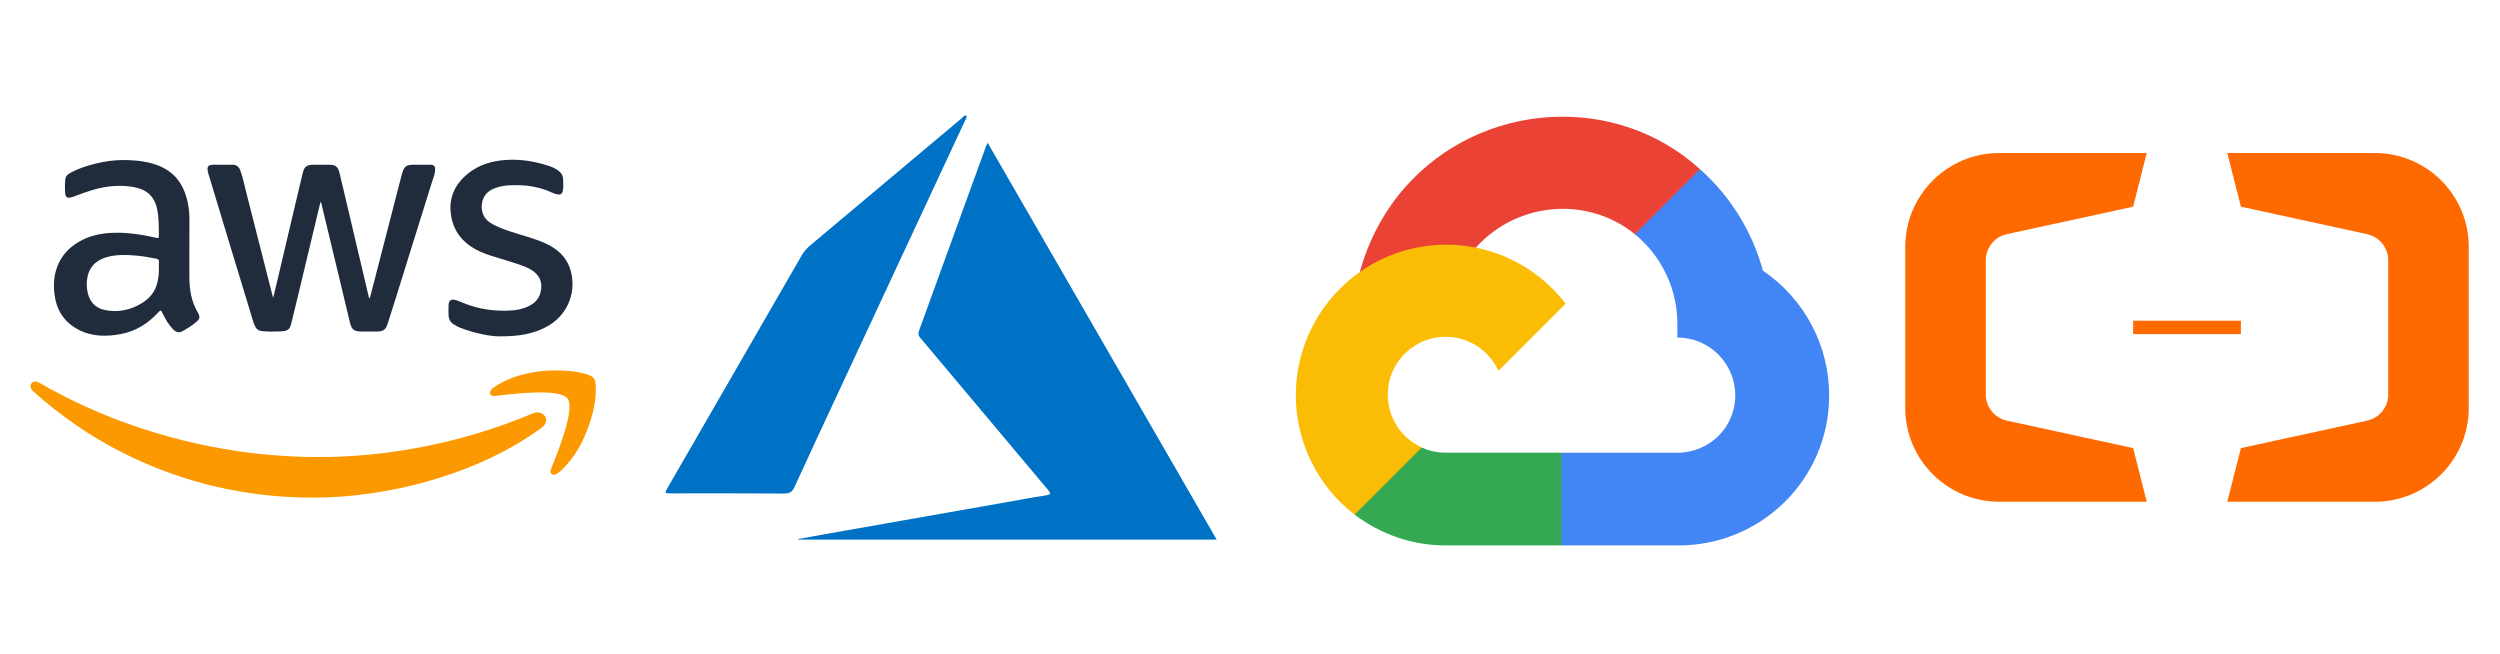
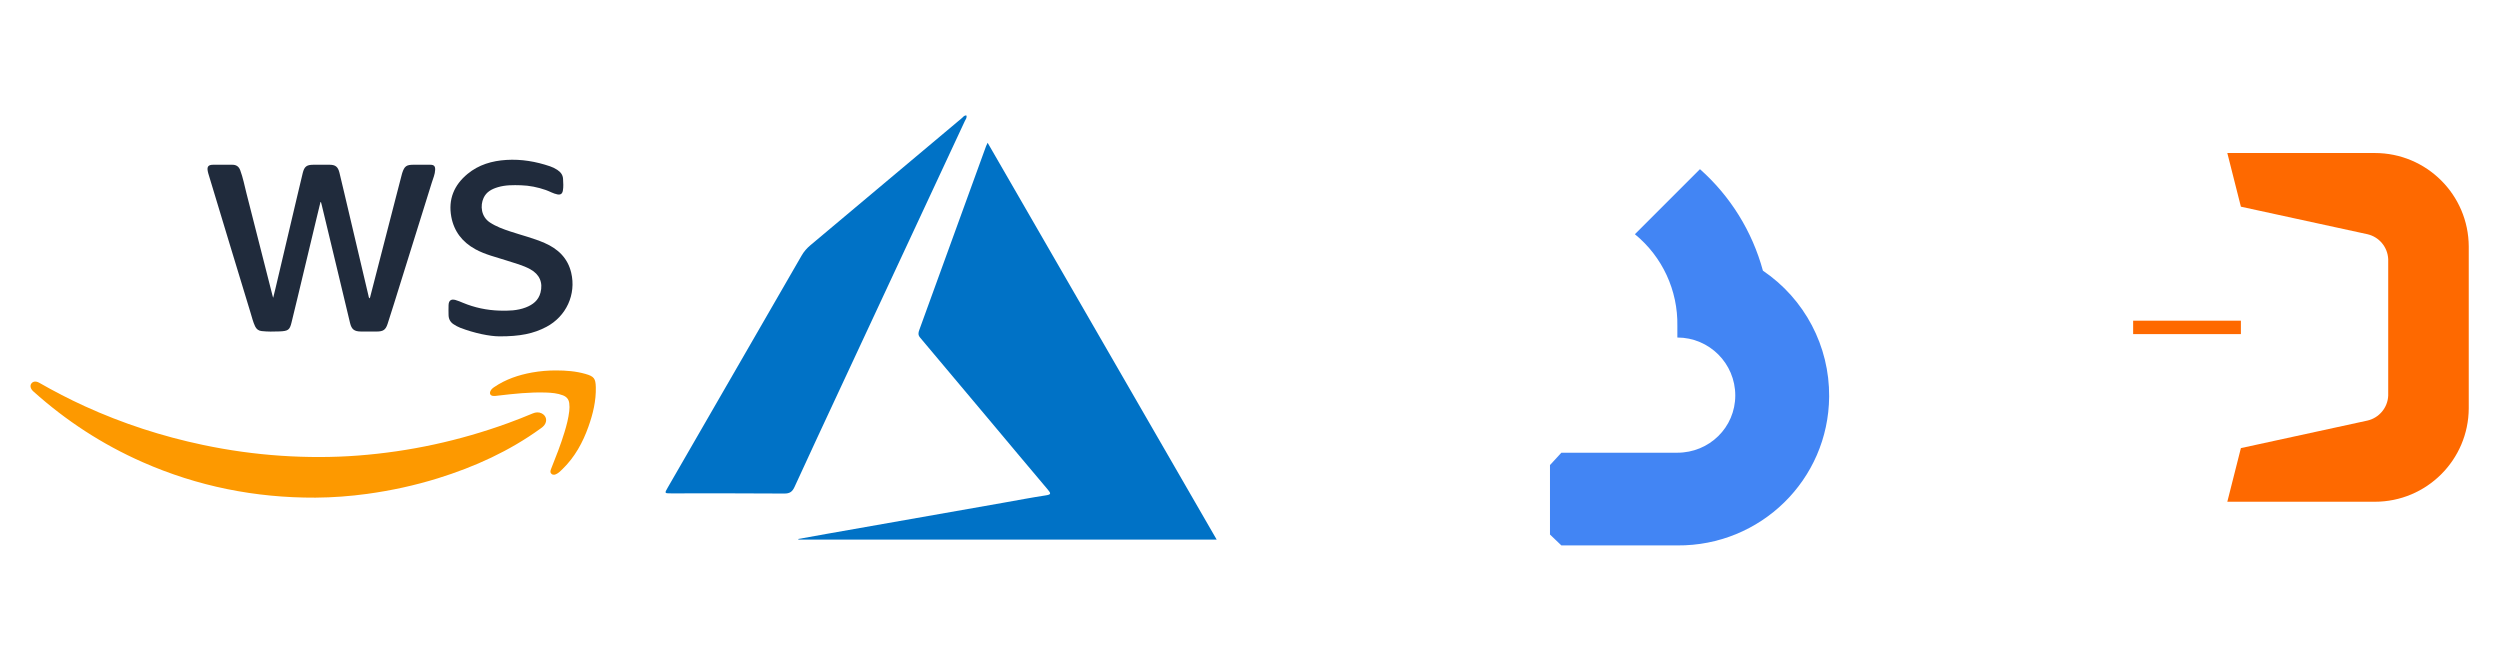
<svg xmlns="http://www.w3.org/2000/svg" version="1.1" id="Livello_1" x="0px" y="0px" viewBox="0 0 1200 314" style="enable-background:new 0 0 1200 314;" xml:space="preserve">
  <style type="text/css">
	.st0{fill:#0072C6;}
	.st1{fill:#FD9900;}
	.st2{fill:#202B3C;}
	.st3{fill:#EA4335;}
	.st4{fill:#4285F4;}
	.st5{fill:#34A853;}
	.st6{fill:#FBBC05;}
	.st7{fill:#FE6900;}
</style>
  <g>
    <path class="st0" d="M376.44,236.9c-18.1-0.15-36.2-0.08-54.3-0.08c-3.23,0-3.23-0.01-1.59-2.85   c21.41-37.09,42.83-74.17,64.21-111.27c1.13-1.97,2.54-3.57,4.27-5.02c24.25-20.31,48.45-40.67,72.69-61.01   c0.62-0.52,1.09-1.37,2.15-1.24c0.37,1.08-0.38,1.87-0.76,2.69c-20.15,43.28-40.34,86.54-60.51,129.81   c-7.1,15.24-14.21,30.48-21.21,45.77C380.34,236.01,379.12,236.93,376.44,236.9z" />
    <path class="st0" d="M383.24,259c-0.02-0.1-0.05-0.19-0.07-0.29c4.62-0.83,9.23-1.67,13.85-2.49c28.25-4.98,56.5-9.95,84.75-14.93   c6.75-1.19,13.49-2.49,20.27-3.52c2.46-0.37,2.49-0.89,1-2.65c-9.37-11.07-18.66-22.2-27.98-33.31   c-11.12-13.26-22.23-26.53-33.4-39.75c-1.07-1.27-0.9-2.32-0.4-3.69c5.67-15.52,11.28-31.05,16.92-46.58   c5.04-13.89,10.09-27.78,15.14-41.67c0.12-0.34,0.3-0.66,0.74-1.59C510.81,132.22,547.3,195.42,584,259   C516.79,259,450.02,259,383.24,259z" />
  </g>
  <g>
    <path class="st1" d="M151.42,238.87c-28.87,0.12-56.58-5.4-83.02-17.06c-19.24-8.49-36.66-19.82-52.32-33.87   c-0.06-0.05-0.11-0.1-0.17-0.15c-1.26-1.2-1.61-2.61-0.89-3.65c0.77-1.11,2.21-1.32,3.81-0.41c7.1,4.06,14.36,7.83,21.8,11.23   c18.24,8.33,37.19,14.48,56.8,18.61c12.39,2.61,24.9,4.36,37.53,5.2c12.3,0.82,24.59,0.84,36.89-0.1   c24.74-1.89,48.76-7.11,72.07-15.59c3.97-1.44,7.89-3,11.79-4.63c1.43-0.6,2.87-0.74,4.3-0.03c2.23,1.12,2.8,3.57,1.32,5.58   c-0.5,0.68-1.16,1.2-1.85,1.69c-15.02,10.87-31.65,18.41-49.28,23.89c-11.11,3.45-22.44,5.91-33.95,7.49   C168.02,238.19,159.74,238.81,151.42,238.87z" />
    <path class="st2" d="M153.82,97.02c-0.6,2.47-1.2,4.93-1.79,7.4c-2.06,8.59-4.11,17.19-6.17,25.78   c-1.97,8.22-3.91,16.45-5.94,24.66c-0.87,3.52-1.6,4.04-5.72,4.22c-2.89,0.12-5.79,0.15-8.68-0.17c-1.46-0.16-2.45-0.97-3.07-2.27   c-1-2.11-1.53-4.39-2.21-6.61c-3.36-10.96-6.68-21.94-10.01-32.91c-3.43-11.3-6.84-22.61-10.26-33.91   c-0.09-0.29-0.15-0.59-0.21-0.89c-0.51-2.31,0.22-3.24,2.56-3.24c3.05,0,6.1,0.03,9.15,0c1.92-0.02,3.17,0.83,3.84,2.63   c1.35,3.62,2.06,7.41,3.01,11.13c4.21,16.42,8.37,32.85,12.55,49.28c0.04,0.17,0.1,0.33,0.26,0.82c0.4-1.64,0.74-2.95,1.05-4.27   c3.48-14.75,6.95-29.51,10.43-44.26c0.89-3.78,1.76-7.57,2.7-11.34c0.77-3.12,1.88-3.97,5.05-3.99c2.63-0.02,5.26-0.02,7.89,0   c2.76,0.02,3.97,0.97,4.67,3.74c0.77,3.07,1.48,6.15,2.2,9.23c2.18,9.27,4.36,18.54,6.55,27.81c1.73,7.34,3.46,14.68,5.19,22.02   c0.1,0.43,0.13,0.9,0.45,1.31c0.37-0.25,0.38-0.65,0.47-1c3.97-15.38,7.93-30.76,11.9-46.14c1.07-4.13,2.14-8.26,3.21-12.39   c0.06-0.22,0.12-0.44,0.19-0.66c1.06-3.23,2.01-3.92,5.4-3.93c2.71-0.01,5.41-0.01,8.12,0.01c1.7,0.01,2.34,0.68,2.28,2.4   c-0.07,2.17-0.98,4.14-1.61,6.17c-5.01,16.15-10.07,32.3-15.12,48.44c-2.02,6.47-4.01,12.95-6.11,19.4   c-0.94,2.88-2.15,3.62-5.19,3.64c-2.55,0.01-5.11,0.02-7.66-0.01c-3.15-0.03-4.43-1.05-5.16-4.08c-2.09-8.7-4.16-17.41-6.25-26.11   c-2.44-10.15-4.88-20.29-7.32-30.44c-0.12-0.5-0.26-1-0.39-1.5C153.97,97.01,153.9,97.01,153.82,97.02z" />
-     <path class="st2" d="M90.9,119c0,4.53,0.02,9.07,0,13.6c-0.03,6.22,0.89,12.2,4.18,17.65c1.02,1.7,0.81,2.86-0.71,4.16   c-2.14,1.83-4.53,3.36-7.01,4.69c-1.45,0.78-2.98,0.32-4.33-1.08c-2.11-2.19-3.62-4.79-4.94-7.51c-0.88-1.82-0.93-1.84-2.29-0.37   c-4.86,5.23-10.68,8.84-17.73,10.19c-7.1,1.36-14.13,1.29-20.69-2.23c-6.63-3.56-10.24-9.26-11.2-16.66   c-0.61-4.71-0.33-9.35,1.45-13.82c2.03-5.09,5.58-8.85,10.26-11.58c4.84-2.83,10.14-4.01,15.71-4.27   c7.18-0.34,14.18,0.76,21.15,2.3c1.48,0.33,1.49,0.34,1.49-1.15c0-4.22,0.04-8.45-0.83-12.62c-1.25-6.03-5.01-9.35-10.95-10.45   c-6.66-1.24-13.18-0.64-19.64,1.23c-3,0.87-5.94,1.91-8.85,3.06c-0.67,0.26-1.37,0.48-2.07,0.64c-1.53,0.35-2.45-0.18-2.58-1.74   c-0.19-2.35-0.22-4.72,0.04-7.07c0.17-1.53,1.25-2.37,2.5-3.04c4.89-2.61,10.15-4.13,15.56-5.17c4.01-0.77,8.08-1.06,12.16-0.91   c5.16,0.19,10.23,0.86,15.06,2.88c6.84,2.86,10.91,8.07,12.88,15.06c0.96,3.39,1.41,6.85,1.41,10.38   C90.89,109.78,90.89,114.39,90.9,119C90.89,119,90.9,119,90.9,119z M76.27,128.27c0-0.84-0.07-1.68,0.02-2.51   c0.1-1.02-0.35-1.4-1.29-1.59c-3.17-0.66-6.35-1.18-9.58-1.48c-4.26-0.38-8.52-0.53-12.72,0.37c-5.43,1.16-9.44,4-10.68,9.76   c-0.55,2.56-0.5,5.15,0.08,7.7c1.03,4.47,3.79,7.39,8.28,8.3c6.31,1.28,12.28,0.03,17.73-3.33c3.57-2.2,6.25-5.23,7.3-9.42   C76.06,133.52,76.38,130.91,76.27,128.27z" />
    <path class="st2" d="M239.69,161.45c-4.55-0.03-11.8-1.43-18.8-4.13c-1.11-0.43-2.14-1.01-3.13-1.65c-1.6-1.02-2.4-2.52-2.45-4.4   c-0.04-1.6-0.05-3.2,0-4.8c0.07-2.2,1.19-3.07,3.3-2.48c1.2,0.34,2.37,0.84,3.52,1.32c5.65,2.36,11.53,3.6,17.65,3.79   c4.28,0.13,8.53,0.04,12.6-1.53c3.39-1.31,6.07-3.37,7.05-7.07c1.29-4.87-0.46-8.82-4.88-11.25c-3.57-1.96-7.5-2.94-11.34-4.19   c-5.06-1.65-10.29-2.82-15.02-5.42c-6.26-3.43-10.27-8.57-11.57-15.59c-1.54-8.38,1.34-15.24,7.82-20.58   c5.37-4.42,11.72-6.27,18.6-6.7c7.23-0.45,14.18,0.75,20.98,3.06c1.23,0.42,2.4,0.98,3.48,1.7c1.55,1.04,2.67,2.34,2.77,4.34   c0.09,1.9,0.26,3.81-0.1,5.69c-0.29,1.52-1.15,2.04-2.63,1.75c-1.97-0.38-3.68-1.45-5.55-2.1c-3.88-1.35-7.85-2.16-11.95-2.28   c-3.69-0.11-7.39-0.16-11,0.91c-2.94,0.87-5.55,2.21-6.91,5.16c-1.71,3.69-1.21,9,3.02,11.78c3.03,1.99,6.38,3.2,9.79,4.33   c5.49,1.82,11.14,3.2,16.46,5.52c6.42,2.79,11.1,7.22,12.77,14.24c2.49,10.46-2.39,21.02-11.92,26.04   C256.12,160.16,249.54,161.49,239.69,161.45z" />
    <path class="st1" d="M267.03,177.81c4.73,0.01,9.43,0.36,14.01,1.68c4.06,1.17,4.84,2.12,4.95,6.36   c0.16,6.52-1.35,12.77-3.51,18.86c-2.72,7.69-6.57,14.72-12.49,20.47c-0.82,0.79-1.62,1.63-2.62,2.19   c-0.82,0.46-1.73,0.81-2.57,0.15c-0.89-0.7-0.6-1.65-0.25-2.52c2.32-5.79,4.6-11.59,6.41-17.56c1.01-3.31,1.89-6.66,2.28-10.11   c0.15-1.29,0.17-2.57-0.01-3.87c-0.26-1.85-1.3-3.02-3-3.69c-2.63-1.03-5.4-1.25-8.18-1.35c-7.71-0.25-15.36,0.58-23,1.48   c-0.83,0.1-1.67,0.25-2.5,0.12c-1.12-0.16-1.62-1.02-1.23-2.09c0.36-0.98,1.11-1.61,1.95-2.17c5.49-3.71,11.61-5.78,18.07-6.95   C259.2,178.12,263.1,177.79,267.03,177.81z" />
  </g>
  <g>
-     <path class="st3" d="M792.25,112.82l22.25-22.25l1.48-9.37c-40.55-36.87-105.01-32.69-141.57,8.72   c-10.15,11.5-17.69,25.84-21.7,40.65l7.97-1.12l44.51-7.34l3.44-3.51c19.8-21.74,53.27-24.67,76.13-6.17L792.25,112.82z" />
    <path class="st4" d="M846.2,129.92c-5.12-18.84-15.62-35.77-30.22-48.72l-31.23,31.23c13.19,10.78,20.7,27.01,20.38,44.04v5.54   c15.35,0,27.8,12.45,27.8,27.8c0,15.35-12.45,27.49-27.8,27.49h-55.67l-5.47,5.93v33.34l5.47,5.23h55.67   c39.93,0.31,72.55-31.49,72.86-71.42C878.19,166.17,866.25,143.48,846.2,129.92" />
-     <path class="st5" d="M693.87,261.8h55.59v-44.51h-55.59c-3.96,0-7.8-0.85-11.4-2.5l-7.89,2.42l-22.41,22.25l-1.95,7.57   C662.79,256.53,678.12,261.86,693.87,261.8" />
-     <path class="st6" d="M693.87,117.43c-39.93,0.24-72.11,32.8-71.87,72.73c0.13,22.3,10.55,43.29,28.22,56.88l32.25-32.25   c-13.99-6.32-20.21-22.79-13.89-36.78c6.32-13.99,22.79-20.21,36.77-13.89c6.17,2.78,11.1,7.72,13.89,13.89l32.25-32.25   C737.77,127.83,716.45,117.34,693.87,117.43" />
  </g>
  <g>
-     <path class="st7" d="M1023.91,215.09l-60.77-13.22c-5.54-1.28-9.71-6.13-9.95-11.99c-0.03-0.17-0.03-65.29,0-65.46   c0.24-5.87,4.41-10.72,9.95-11.99l60.77-13.22l6.52-25.76h-70.82c-24.84,0-44.99,20.08-45.09,44.89v77.61   c0.1,24.81,20.25,44.89,45.09,44.89h70.82L1023.91,215.09z" />
    <path class="st7" d="M1075.63,215.09l60.76-13.22c5.54-1.28,9.71-6.13,9.95-11.99c0.03-0.17,0.03-65.29,0-65.46   c-0.25-5.87-4.41-10.72-9.95-11.99l-60.76-13.22l-6.52-25.76h70.81c24.84,0,44.99,20.08,45.08,44.89v77.61   c-0.09,24.81-20.24,44.89-45.08,44.89h-70.81L1075.63,215.09z" />
    <rect x="1023.91" y="153.93" class="st7" width="51.72" height="6.44" />
  </g>
  <g>
</g>
  <g>
</g>
  <g>
</g>
  <g>
</g>
  <g>
</g>
  <g>
</g>
  <g>
</g>
  <g>
</g>
  <g>
</g>
  <g>
</g>
  <g>
</g>
  <g>
</g>
  <g>
</g>
  <g>
</g>
  <g>
</g>
</svg>